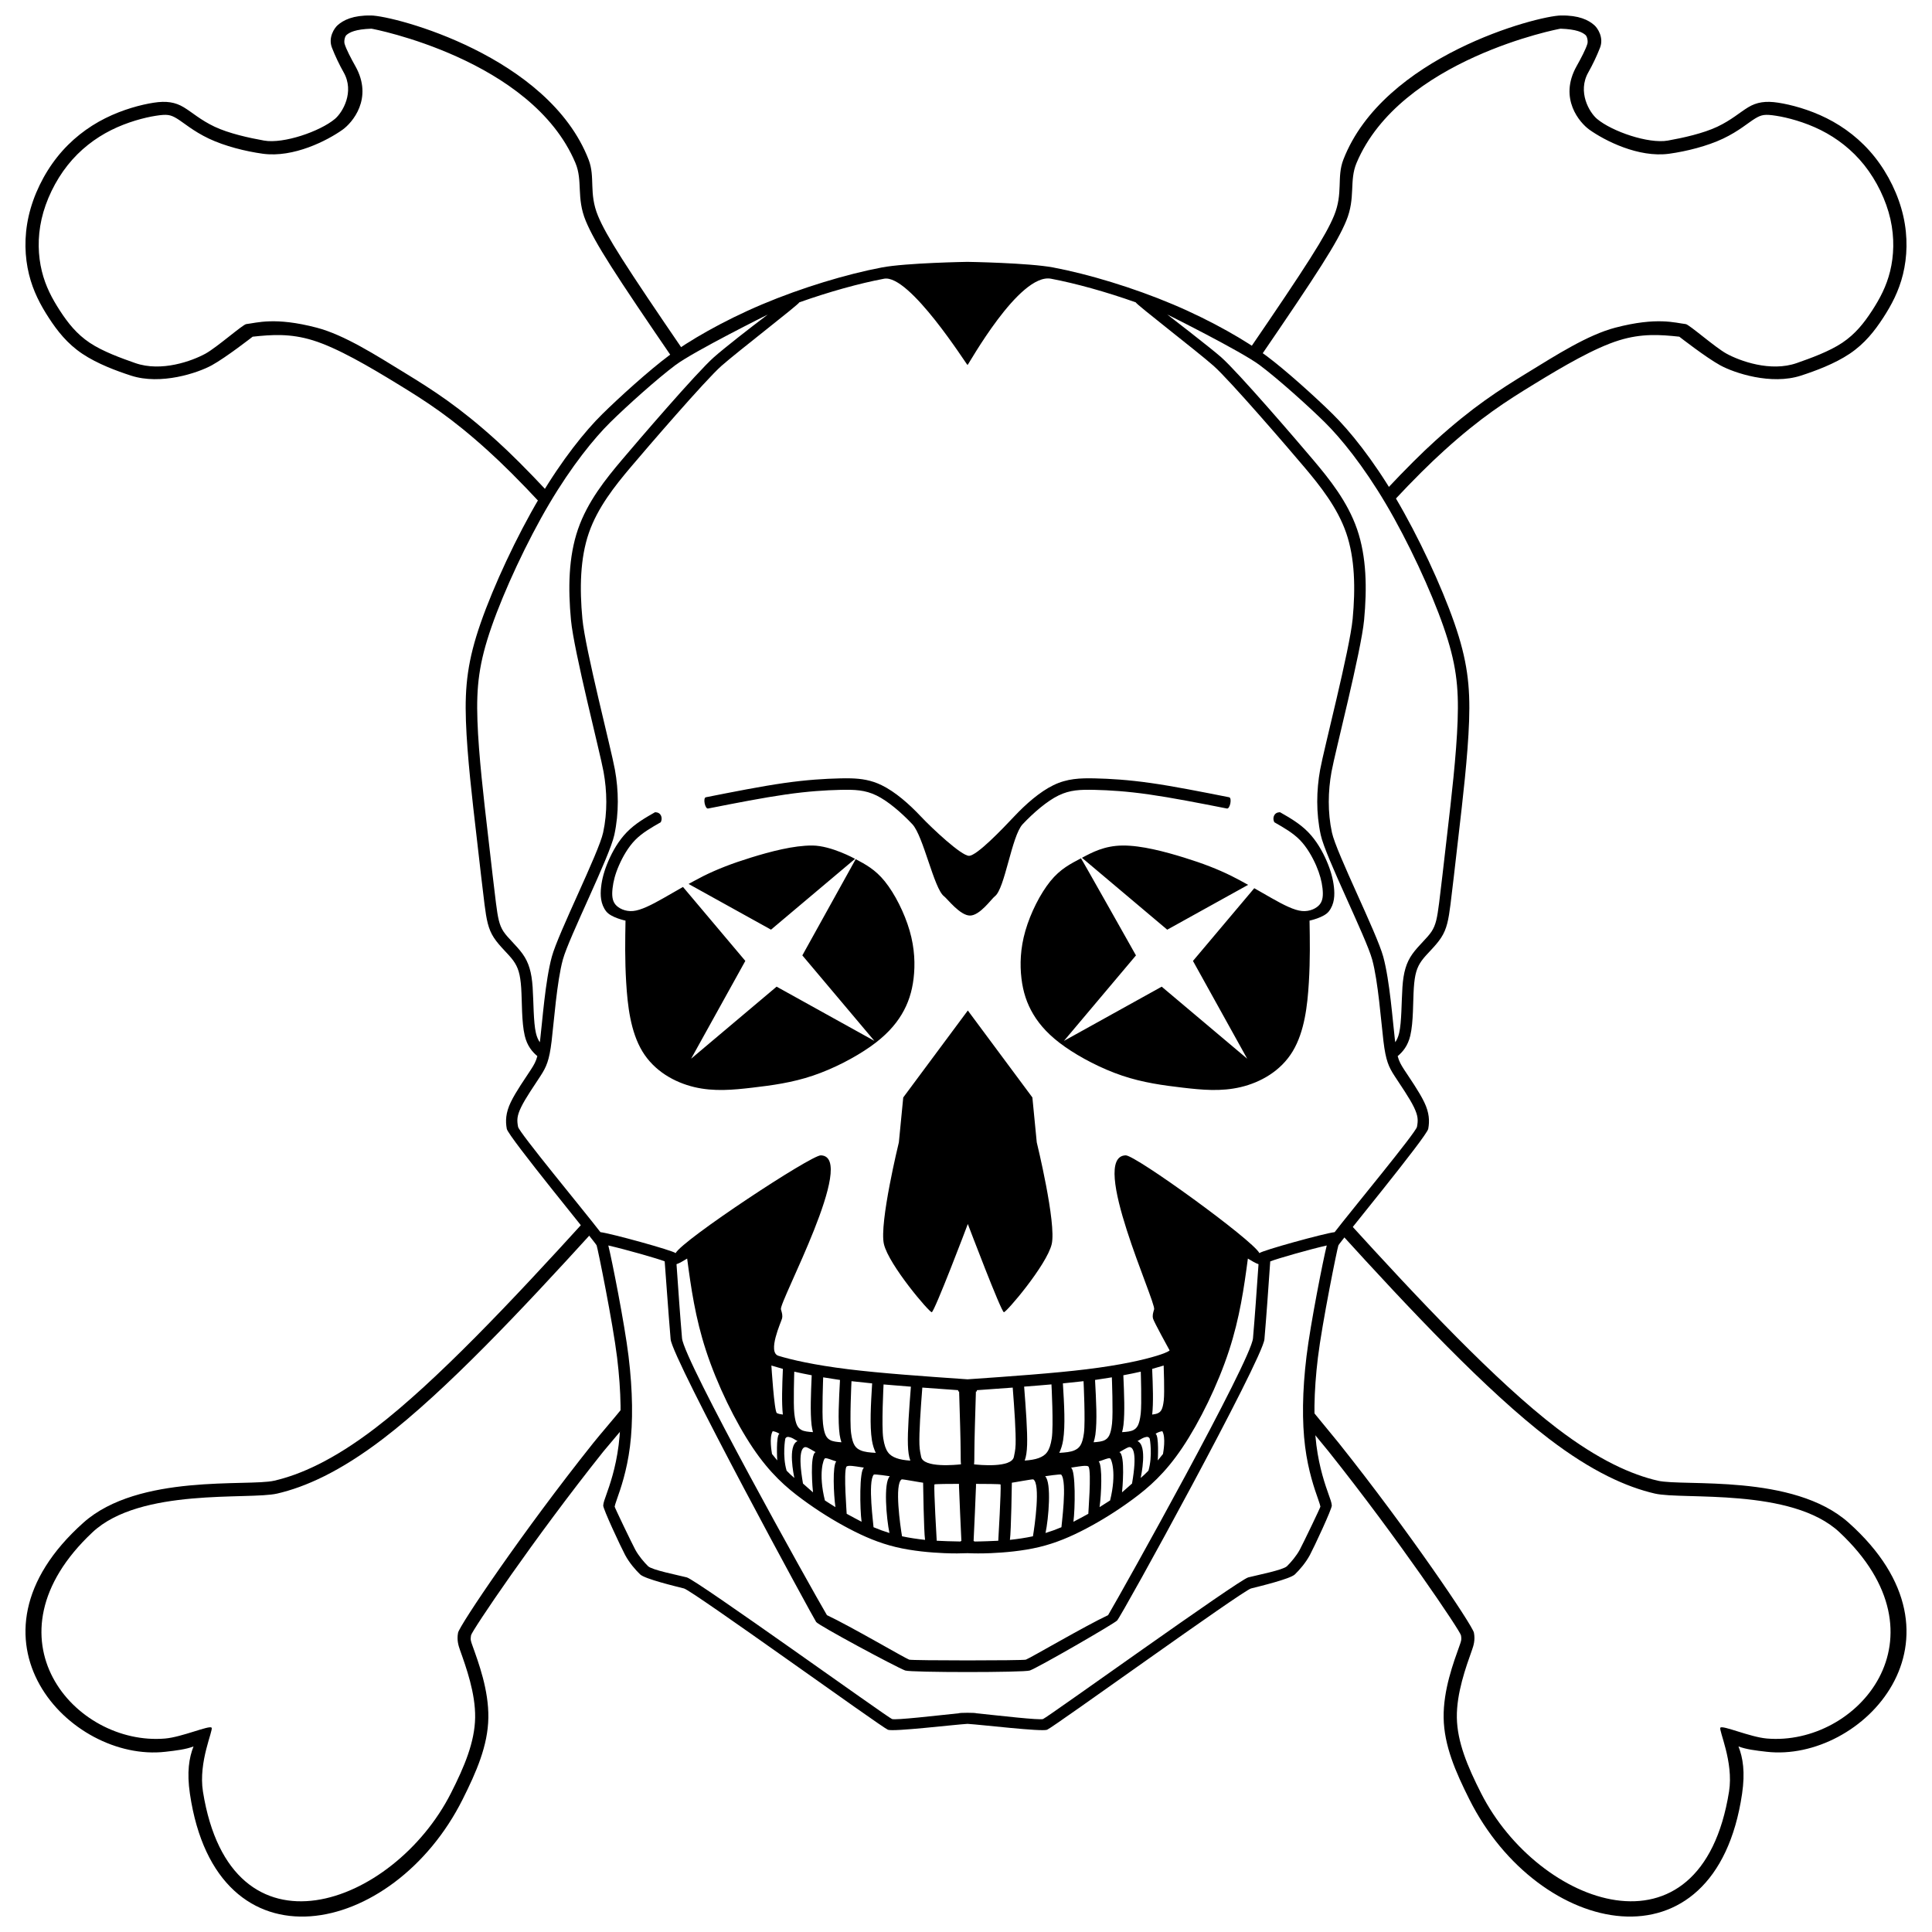
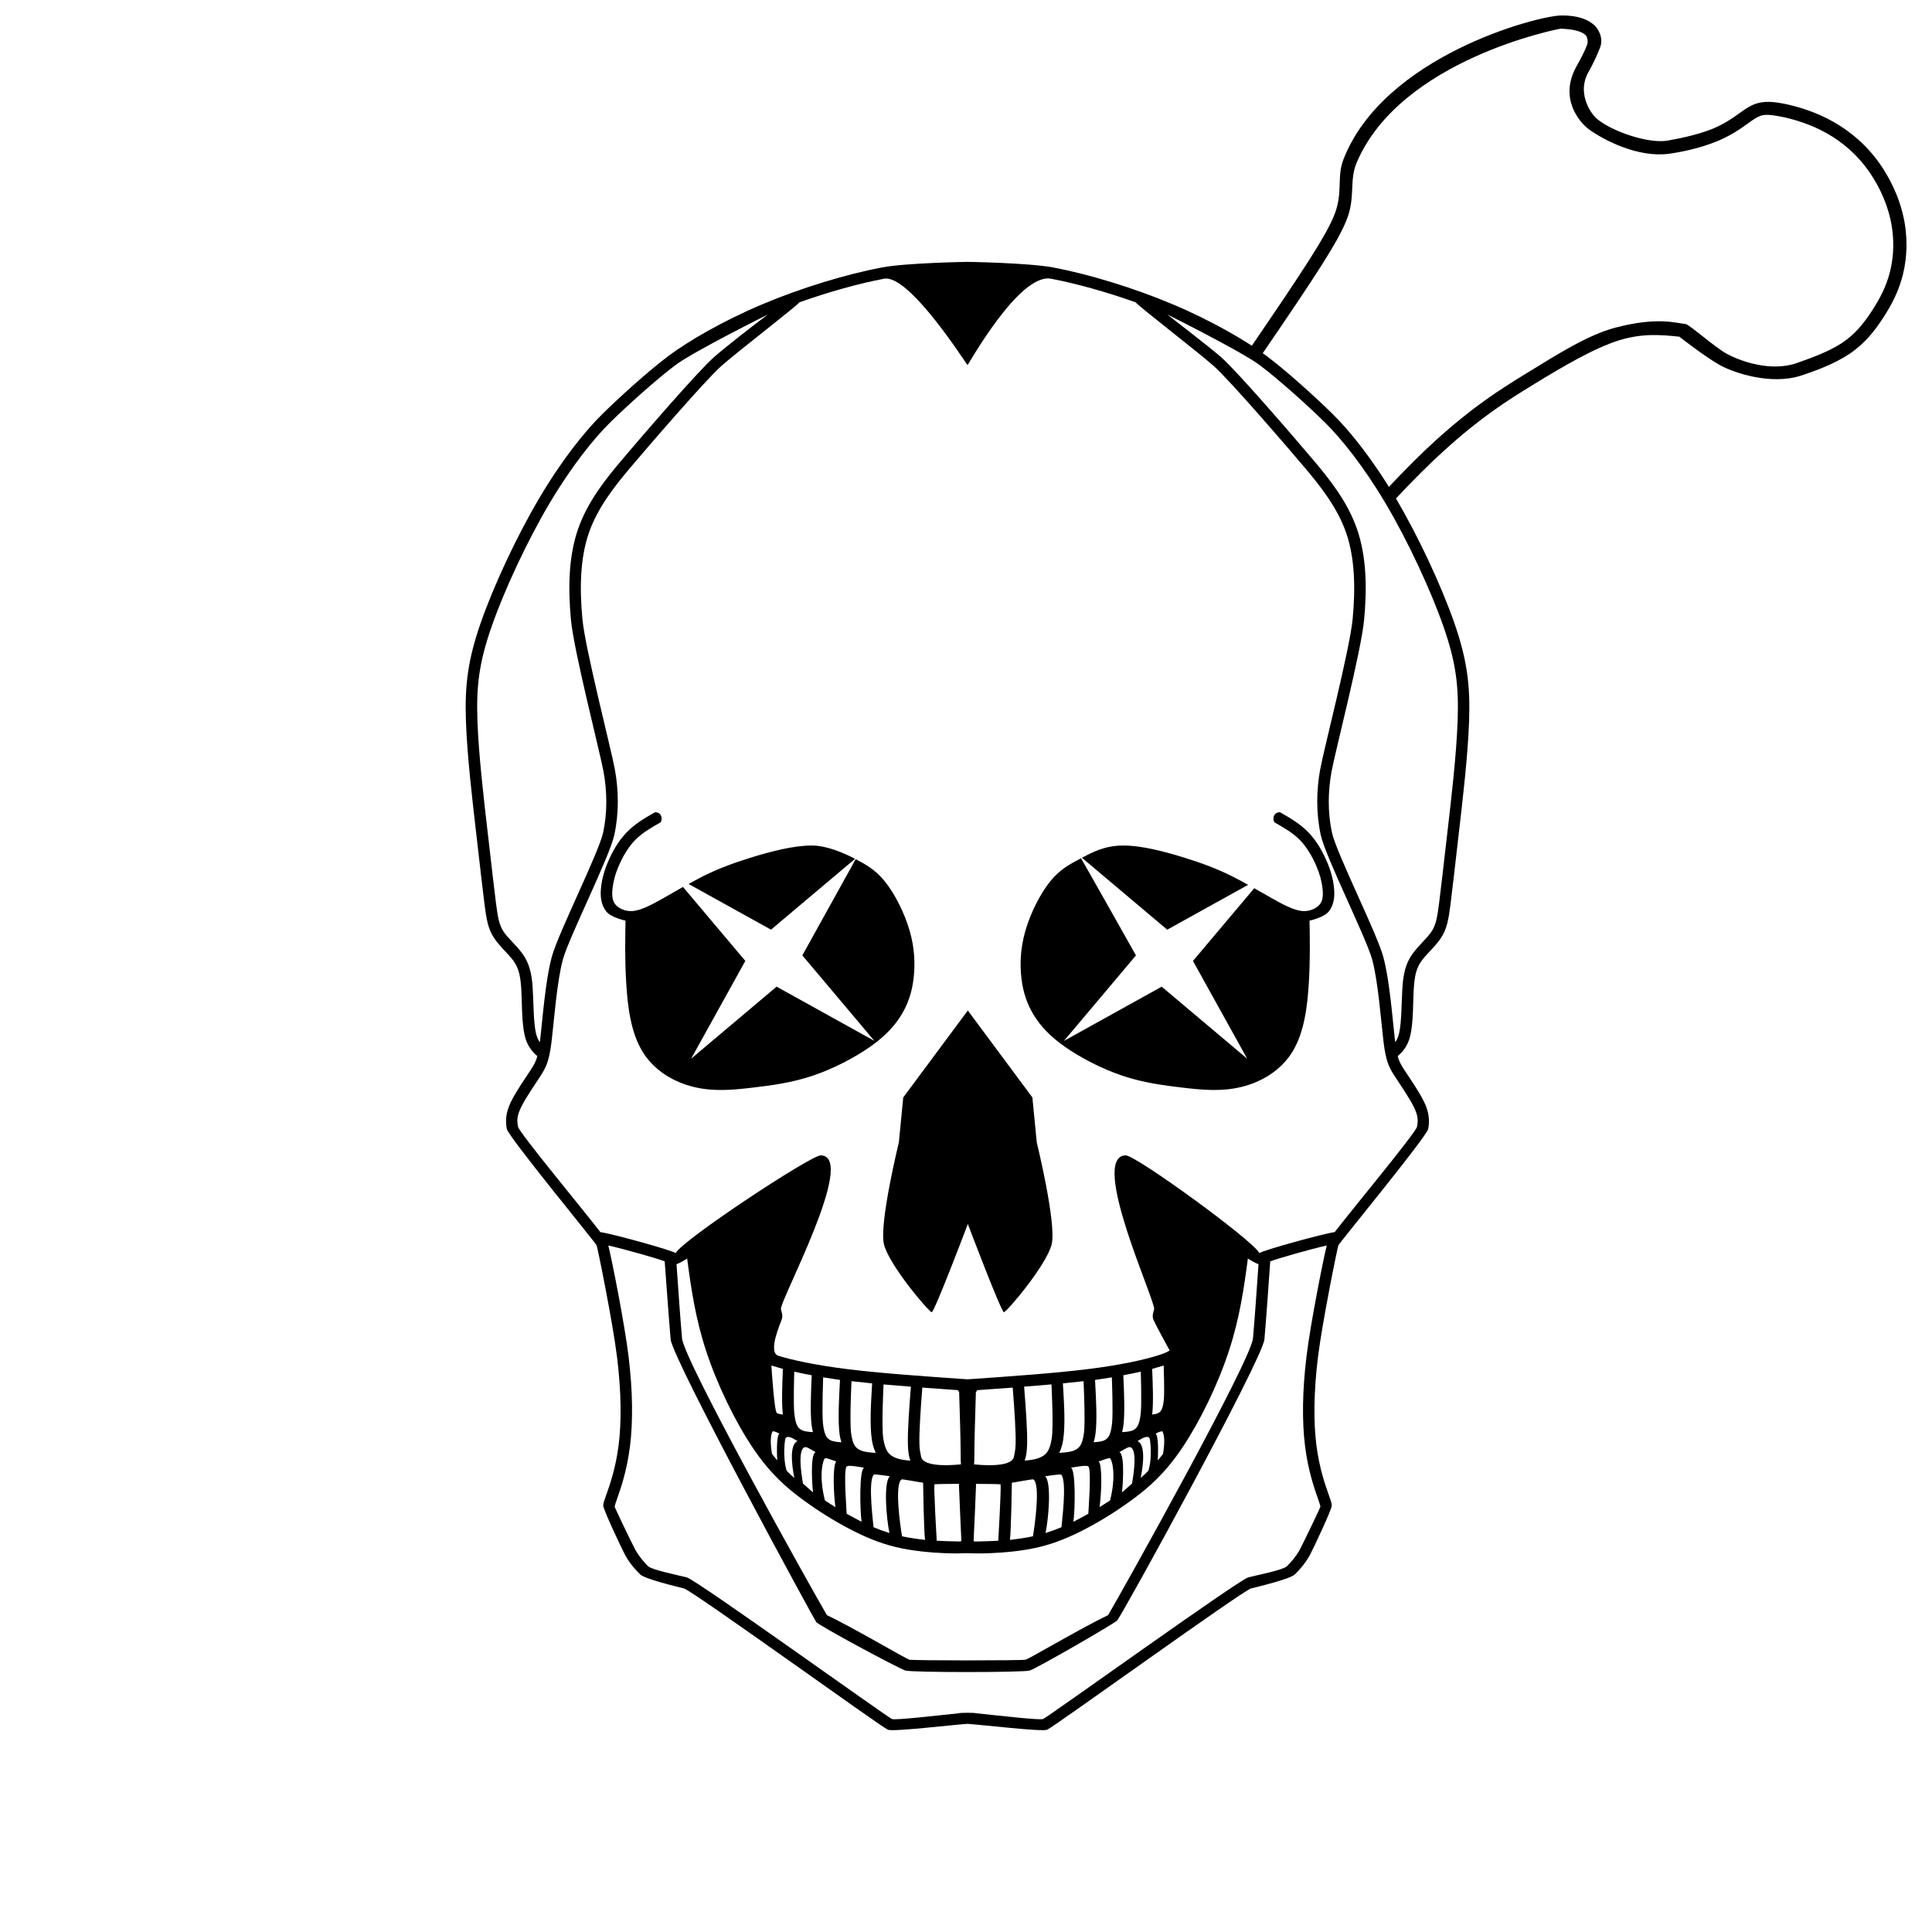
<svg xmlns="http://www.w3.org/2000/svg" width="800px" height="800px" version="1.1" viewBox="144 144 512 512">
  <defs>
    <clipPath id="d">
      <path d="m150 467h159v184.9h-159z" />
    </clipPath>
    <clipPath id="c">
      <path d="m474 148.09h176v129.91h-176z" />
    </clipPath>
    <clipPath id="b">
-       <path d="m491 467h159v184.9h-159z" />
-     </clipPath>
+       </clipPath>
    <clipPath id="a">
      <path d="m150 148.09h176v129.91h-176z" />
    </clipPath>
  </defs>
  <path d="m377.7 214.88c-9.289 1.754-21.238 5.352-31.727 9.781-10.492 4.434-19.586 9.754-24.789 13.641-5.203 3.887-13.027 10.961-17.566 15.434-4.539 4.473-10.602 11.969-16.652 22.188-6.051 10.223-12.133 23.285-15.57 33.141-3.438 9.855-4.246 16.68-3.922 26 0.324 9.32 1.738 21.242 2.762 30.066 1.023 8.824 1.656 14.582 2.172 18.574 0.516 3.992 0.949 6.465 2.492 8.816 1.543 2.348 3.84 4.258 5.133 6.062 1.293 1.805 1.844 3.582 2.09 7.223 0.246 3.641 0.074 8.996 0.938 12.656 0.637 2.707 2.004 4.305 3.344 5.426-0.379 1.398-0.852 2.258-1.723 3.59-1.488 2.289-3.965 5.801-5.32 8.613-1.352 2.812-1.441 5.008-1.055 7.07s23.516 30.145 23.805 30.867c0.285 0.723 4.316 20.609 5.43 29.75 1.113 9.145 1.184 17.035 0.402 23.199-0.777 6.164-2.394 10.68-3.277 13.172-0.441 1.246-0.719 1.949-0.809 2.801-0.086 0.852 4.703 11.082 5.812 13.148 1.109 2.066 2.719 3.922 3.973 5.133 1.25 1.215 9.379 3.156 11.621 3.727 2.242 0.57 52.41 36.824 54.047 37.445 1.5 0.566 17.27-1.328 21.09-1.566 3.824 0.238 19.594 2.133 21.09 1.566 1.637-0.617 51.805-36.875 54.047-37.445 2.242-0.57 10.371-2.516 11.621-3.727 1.254-1.215 2.863-3.07 3.973-5.133 1.109-2.066 5.898-12.297 5.812-13.148s-0.367-1.555-0.809-2.801c-0.883-2.492-2.496-7.008-3.277-13.172-0.777-6.164-0.711-14.055 0.402-23.199 1.113-9.145 5.144-29.027 5.43-29.75s23.418-28.805 23.805-30.867 0.297-4.258-1.055-7.07c-1.352-2.812-3.828-6.324-5.32-8.613-0.867-1.336-1.344-2.191-1.723-3.59 1.336-1.117 2.703-2.719 3.344-5.426 0.863-3.66 0.691-9.012 0.938-12.656 0.246-3.641 0.797-5.422 2.09-7.223 1.293-1.801 3.594-3.715 5.133-6.062 1.543-2.348 1.977-4.824 2.492-8.816 0.516-3.992 1.148-9.75 2.172-18.574 1.023-8.824 2.438-20.746 2.762-30.066 0.324-9.32-0.488-16.145-3.922-26-3.438-9.855-9.52-22.918-15.57-33.141-6.051-10.223-12.113-17.719-16.652-22.188-4.539-4.473-12.363-11.547-17.566-15.434-5.203-3.887-14.297-9.207-24.789-13.641-10.488-4.434-22.441-8.031-31.727-9.781-6.465-1.219-22.613-1.484-22.707-1.484-0.09 0-16.238 0.262-22.707 1.484zm44.828 2.984c6.551 1.238 14.602 3.473 22.457 6.262 0.027 0.473 16.305 13.012 20.621 16.824 4.312 3.809 19.98 22.016 24.117 26.922 4.141 4.902 8.719 10.66 11.035 17.367 2.316 6.707 2.469 14.691 1.711 22.77-0.758 8.078-7.633 34.512-8.621 39.98-0.988 5.473-1.105 11.414 0.16 17.273 1.266 5.852 12.035 27.156 13.641 33.047 1.578 5.785 2.359 16.477 2.981 21.633 0.617 5.137 1.395 6.82 2.945 9.199 1.547 2.379 3.992 5.902 5.133 8.273 1.141 2.371 1.129 3.492 0.809 5.207-0.281 1.512-17.277 22.012-21.82 27.91-2.754 0.32-19.199 4.848-19.934 5.562-1.844-3.516-32.867-25.996-35.449-25.914-9.824 0.309 8.105 38.934 7.543 40.812-0.281 0.938-0.496 1.602-0.289 2.445 0.203 0.844 4.262 8.188 4.394 8.434-0.074 0.074-0.414 0.508-3.453 1.438-3.359 1.027-9.355 2.438-18.574 3.566-8.547 1.047-19.961 1.863-31.527 2.66-11.566-0.797-22.98-1.609-31.527-2.66-9.215-1.133-15.215-2.539-18.574-3.566-3.039-0.93 0.734-9.027 0.938-9.871s-0.008-1.508-0.289-2.445c-0.562-1.879 20.41-40.504 10.582-40.812-2.582-0.078-36.648 22.398-38.488 25.914-0.734-0.715-17.18-5.242-19.934-5.562-4.543-5.898-21.539-26.402-21.82-27.91-0.32-1.711-0.336-2.836 0.809-5.207 1.141-2.371 3.586-5.894 5.133-8.273 1.547-2.379 2.324-4.062 2.945-9.199 0.621-5.156 1.402-15.848 2.981-21.633 1.605-5.887 12.375-27.191 13.641-33.047 1.266-5.859 1.148-11.801 0.16-17.273-0.984-5.465-7.863-31.902-8.621-39.98-0.758-8.078-0.609-16.062 1.711-22.77 2.316-6.707 6.894-12.465 11.035-17.367s19.809-23.113 24.117-26.922c4.316-3.812 20.594-16.348 20.621-16.824 7.856-2.789 15.906-5.027 22.457-6.262 6.754-1.273 21.922 22.871 22.125 22.871s13.68-24.461 22.125-22.871zm30.773 9.461c0.113 0.047 19.605 9.758 24.512 13.422s12.961 10.914 17.25 15.145c4.289 4.227 10.25 11.57 16.176 21.582 5.926 10.012 11.961 23.012 15.305 32.602s4.062 15.801 3.746 24.902c-0.316 9.102-1.711 20.965-2.738 29.793-1.023 8.828-1.664 14.594-2.172 18.531-0.508 3.941-0.855 5.816-2 7.562-1.148 1.746-3.422 3.648-5.07 5.941-1.645 2.293-2.383 4.891-2.648 8.797s-0.199 9.293-0.871 12.156c-0.266 1.117-0.625 1.844-1.031 2.445-0.031-0.238-0.059-0.371-0.09-0.629-0.594-4.949-1.348-15.629-3.098-22.051-1.723-6.32-12.426-27.488-13.594-32.891-1.164-5.398-1.039-10.961-0.113-16.105 0.93-5.152 7.859-31.934 8.637-40.23s0.68-16.688-1.863-24.055c-2.543-7.367-7.422-13.383-11.598-18.332-4.176-4.945-19.852-23.211-24.434-27.258-2.777-2.453-14.301-11.332-14.301-11.332zm-105.8 0.008c-5.055 3.816-11.52 8.875-14.293 11.324-4.582 4.047-20.258 22.312-24.434 27.258-4.176 4.945-9.055 10.965-11.598 18.332s-2.641 15.758-1.863 24.055c0.777 8.297 7.707 35.078 8.637 40.23 0.926 5.144 1.055 10.707-0.113 16.105-1.168 5.402-11.871 26.57-13.594 32.891-1.754 6.426-2.504 17.102-3.098 22.051-0.031 0.258-0.059 0.395-0.09 0.629-0.41-0.602-0.77-1.328-1.031-2.445-0.676-2.863-0.609-8.254-0.871-12.156-0.266-3.906-1.004-6.504-2.648-8.797-1.645-2.293-3.922-4.195-5.07-5.941-1.145-1.746-1.492-3.621-2-7.562-0.508-3.941-1.148-9.703-2.172-18.531-1.023-8.828-2.422-20.691-2.738-29.793-0.316-9.102 0.402-15.312 3.746-24.902 3.344-9.59 9.379-22.59 15.305-32.602 5.926-10.016 11.887-17.355 16.176-21.582 4.289-4.227 12.344-11.48 17.25-15.145 4.902-3.664 24.504-13.414 24.504-13.414zm-42.293 246.73c4.566 1.043 13.191 3.504 14.941 4.207 0.016 0.008 1.047 14.598 1.574 20.641 0.457 5.25 38.367 74.863 38.566 74.926 0.562 0.887 21.266 12.008 23.602 12.863 1.492 0.547 31.539 0.547 33.027 0 2.336-0.855 22.035-12.23 23.109-13.227 1.164-1.082 38.602-69.312 39.059-74.562 0.523-6.043 1.031-13.34 1.539-20.629 0.016-0.008 0.02-0.008 0.035-0.012 1.746-0.703 10.375-3.168 14.941-4.207-0.895 3.519-4.305 20.676-5.359 29.336-1.141 9.34-1.199 17.441-0.379 23.941 0.82 6.5 2.531 11.336 3.406 13.82 0.438 1.242 0.633 1.898 0.652 2.106s-4.574 9.754-5.457 11.398c-0.883 1.645-2.363 3.387-3.406 4.398-1.043 1.012-7.738 2.32-10.258 2.961-2.516 0.641-53.121 37.059-54.379 37.535-0.938 0.355-11.691-0.91-17.684-1.523-0.223-0.172-4.445-0.172-4.664 0-5.992 0.613-16.746 1.883-17.684 1.523-1.258-0.477-51.863-36.895-54.379-37.535-2.519-0.641-9.211-1.949-10.258-2.961-1.043-1.012-2.523-2.758-3.406-4.398-0.883-1.641-5.477-11.188-5.457-11.398 0.02-0.207 0.215-0.867 0.652-2.106 0.879-2.484 2.586-7.32 3.406-13.82 0.82-6.5 0.758-14.602-0.379-23.941-1.055-8.66-4.465-25.816-5.359-29.336zm20.895 3.473c1.027 7.781 2.164 15.699 4.973 24.312 2.992 9.18 7.824 19 12.406 25.82s8.914 10.555 13.102 13.641c4.188 3.09 8.352 5.668 12.383 7.789 4.031 2.121 8.008 3.828 12.453 4.891 4.445 1.062 9.254 1.465 12.809 1.613 2.578 0.113 4.445 0.074 6.172 0.008 1.73 0.074 3.594 0.094 6.172-0.008 3.559-0.152 8.367-0.551 12.809-1.613 4.445-1.062 8.422-2.769 12.453-4.891 4.031-2.121 8.195-4.699 12.383-7.789s8.52-6.82 13.102-13.641c4.582-6.82 9.414-16.641 12.406-25.82 2.809-8.617 3.945-16.535 4.973-24.312 1.047 0.637 2.074 1.258 2.82 1.484-0.484 6.953-0.969 13.918-1.465 19.641-0.508 5.863-34.305 66.438-38.398 73.371-6.184 2.906-20.582 11.352-21.793 11.793-0.723 0.266-30.203 0.266-30.926 0-1.207-0.445-15.605-8.887-21.793-11.793-4.094-6.934-37.891-67.508-38.398-73.371-0.496-5.727-0.98-12.688-1.465-19.641 0.746-0.227 1.773-0.844 2.82-1.484zm22.32 28.344c0.336 0.113 2.359 0.707 3.051 0.891-0.195 4.535-0.355 8.957-0.012 12.102-0.652-0.074-1.215-0.199-1.586-0.398-0.691-0.367-1.453-12.598-1.453-12.598zm103.96 0s0.27 7.082 0.031 9.207c-0.281 2.504-0.793 3.023-1.484 3.391-0.371 0.199-0.93 0.32-1.586 0.398 0.348-3.148 0.184-7.566-0.012-12.102 0.691-0.191 2.715-0.777 3.051-0.891zm-97.898 1.625c1.41 0.312 2.879 0.637 4.625 0.957-0.215 4.922-0.418 9.77-0.035 13.152 0.078 0.707 0.215 1.328 0.367 1.918-1.215-0.074-2.316-0.191-2.996-0.551-0.938-0.5-1.598-1.285-1.945-4.375-0.293-2.598-0.012-11.102-0.012-11.102zm91.832 0s0.281 8.504-0.012 11.102c-0.348 3.09-1.012 3.875-1.945 4.375-0.684 0.363-1.781 0.484-2.996 0.551 0.152-0.59 0.289-1.211 0.367-1.918 0.383-3.383 0.18-8.234-0.035-13.156 1.746-0.32 3.215-0.641 4.625-0.957zm-84.168 1.504c1.57 0.25 4.457 0.695 4.457 0.695-0.285 5.398-0.598 10.77-0.09 14.516 0.102 0.742 0.277 1.375 0.465 2-1.184-0.074-2.258-0.207-2.926-0.562-0.938-0.5-1.605-1.285-1.953-4.375-0.32-2.836 0.047-12.27 0.047-12.27zm76.504 0s0.367 9.434 0.047 12.27c-0.348 3.09-1.016 3.875-1.953 4.375-0.668 0.355-1.742 0.488-2.926 0.562 0.188-0.625 0.363-1.262 0.465-2 0.512-3.746 0.199-9.117-0.09-14.516zm-69 1.02c1.75 0.199 3.559 0.395 5.473 0.582-0.344 5.617-0.672 11.156-0.059 15.066 0.203 1.293 0.566 2.383 1.02 3.344-1.566-0.074-3.016-0.227-3.984-0.652-1.328-0.586-2.121-1.391-2.551-4.555-0.426-3.125 0.102-13.785 0.102-13.785zm61.496 0s0.527 10.656 0.102 13.785c-0.43 3.16-1.227 3.969-2.551 4.555-0.965 0.426-2.418 0.574-3.984 0.652 0.453-0.961 0.816-2.047 1.02-3.344 0.613-3.91 0.285-9.449-0.059-15.066 1.918-0.191 5.473-0.582 5.473-0.582zm-8.5 0.855v0.008s0.59 11.047 0.074 14.312c-0.547 3.492-1.598 4.484-3.43 5.188-1 0.383-2.305 0.57-3.734 0.676 0.004-0.012 0.008-0.02 0.012-0.039 0.367-1.027 0.562-2.301 0.625-4.125 0.117-3.598-0.344-9.672-0.789-15.434 2.441-0.191 4.949-0.379 7.242-0.59zm-44.496 0.008c2.293 0.207 4.801 0.395 7.242 0.59-0.445 5.762-0.91 11.836-0.789 15.434 0.059 1.824 0.258 3.098 0.625 4.125 0.004 0.012 0.008 0.02 0.012 0.039-1.43-0.094-2.734-0.293-3.734-0.676-1.832-0.703-2.883-1.699-3.43-5.188-0.512-3.262 0.074-14.312 0.074-14.312zm10.27 0.832c3.098 0.234 6.285 0.457 9.492 0.684l0.023 0.352c0.078-0.008 0.156-0.012 0.238-0.02 0.199 6.418 0.395 12.859 0.41 16.258 0.008 1.363-0.004 2.242 0.082 3.062-1.16 0.133-10.02 1.047-10.566-2.031-0.109-0.617-0.391-1.594-0.445-3.231-0.105-3.223 0.32-9.309 0.766-15.07zm23.957 0.008c0.445 5.762 0.871 11.848 0.766 15.07-0.055 1.637-0.336 2.613-0.445 3.231-0.547 3.078-9.406 2.172-10.566 2.031 0.086-0.82 0.074-1.699 0.082-3.062 0.016-3.398 0.211-9.844 0.41-16.258 0.078 0.008 0.156 0.012 0.238 0.02l0.023-0.352c3.207-0.223 6.394-0.449 9.492-0.684zm-63.605 11.547c0.625 0.094 1.051 0.242 1.785 0.672-0.953 0.508-0.598 6.91-0.582 7.074-0.457-0.531-0.918-1.109-1.383-1.699-0.074-0.469-0.809-4.379 0.18-6.051zm103.25 0c0.984 1.672 0.254 5.578 0.176 6.051-0.465 0.59-0.926 1.164-1.383 1.699 0.02-0.172 0.371-6.566-0.582-7.074 0.734-0.43 1.164-0.574 1.785-0.672zm-98.988 1.531c0.801 0.133 1.34 0.535 2.316 1.094-2.711 1.188-0.941 9.191-0.848 9.77-0.863-0.73-1.176-1.062-2.047-1.93-1.156-3.945-0.375-8.445-0.34-8.512 0.203-0.383 0.527-0.488 0.922-0.422zm94.727 0c0.391-0.074 0.715 0.039 0.922 0.422 0.035 0.074 0.82 4.566-0.34 8.512-0.871 0.863-1.184 1.199-2.047 1.93 0.09-0.578 1.863-8.582-0.848-9.77 0.977-0.559 1.516-0.961 2.316-1.094zm-4.34 2.684v0.008c0.801 0.094 2 1.469 0.574 9.652-0.23 0.172-2.32 2.094-2.652 2.332 0.07-0.52 0.938-10-0.699-10.648 0.816-0.465 2.047-1.219 2.469-1.316 0.086-0.02 0.195-0.039 0.309-0.02zm-86.051 0.008c0.113-0.012 0.219-0.004 0.309 0.02 0.422 0.094 1.652 0.852 2.469 1.316-1.637 0.648-0.773 10.129-0.699 10.648-0.332-0.238-2.422-2.16-2.652-2.332-1.426-8.184-0.223-9.547 0.574-9.652zm5.281 2.961c0.594-0.113 1.633 0.441 2.969 0.832-1.035 1.086-0.699 8.766-0.227 12.109-0.93-0.578-1.855-1.152-2.789-1.77-1.797-7.219-0.352-11.094 0.047-11.172zm75.484 0c0.402 0.074 1.844 3.949 0.047 11.172-0.934 0.617-1.863 1.191-2.789 1.77 0.473-3.344 0.812-11.023-0.227-12.109 1.336-0.391 2.375-0.945 2.969-0.832zm-69.184 2.008c1.02-0.074 2.926 0.336 4.023 0.469-1.281 0.648-1.102 11.086-0.648 14.34-0.637-0.312-3.273-1.727-3.953-2.113 0.031-0.172-0.855-10.938-0.09-12.438 0.082-0.152 0.324-0.234 0.664-0.262zm62.887 0c0.34 0.02 0.582 0.094 0.664 0.262 0.766 1.5-0.121 12.266-0.09 12.438-0.68 0.387-3.316 1.801-3.953 2.113 0.457-3.258 0.633-13.695-0.648-14.34 1.102-0.133 3.004-0.543 4.023-0.469zm-56.27 2.309c0.152-0.172 4.266 0.426 4.25 0.438-1.758 1.645-0.906 11.305-0.105 15.047-1.434-0.441-2.836-0.953-4.219-1.535 0.051-0.211-1.613-12.145 0.074-13.949zm49.648 0c1.691 1.809 0.027 13.742 0.074 13.949-1.383 0.582-2.789 1.098-4.219 1.535 0.801-3.742 1.652-13.402-0.105-15.047-0.016-0.012 4.098-0.602 4.25-0.438zm-42.266 1.27c0.176-0.094 5.535 0.91 5.68 0.883-0.004 0.039 0.184 12.922 0.516 15.148-2-0.215-4.09-0.52-6.102-0.949-0.457-2.629-2.062-13.914-0.094-15.082zm34.879 0c1.969 1.168 0.359 12.457-0.094 15.082-2.012 0.434-4.102 0.734-6.102 0.949 0.332-2.227 0.52-15.105 0.516-15.148 0.148 0.02 5.504-0.988 5.68-0.883zm-19.695 1.195c-0.02 0.543 0.031 1.125 0.059 1.859 0.102 2.836 0.332 8.062 0.582 13.285 0 0.008 0.008 0.012 0.008 0.02-0.066-0.004-0.141-0.004-0.207-0.008l-0.008 0.113c-1.562 0.004-5.68-0.152-6.332-0.203-0.027-0.191-0.777-13.488-0.617-14.918 0.016-0.133 4.621-0.152 6.519-0.152zm4.512 0c1.895 0.004 6.504 0.02 6.519 0.152 0.156 1.43-0.59 14.734-0.617 14.918-0.652 0.039-4.773 0.207-6.332 0.203l-0.008-0.113c-0.066 0.004-0.141 0.004-0.207 0.008 0-0.008 0.008-0.012 0.008-0.02 0.25-5.223 0.48-10.449 0.582-13.285 0.027-0.734 0.078-1.316 0.059-1.859z" />
  <path d="m317.57 359.26c-2.531 1.445-5.195 2.969-7.426 5.246-2.231 2.281-3.824 5.137-4.914 7.652-1.09 2.516-1.688 4.742-1.93 6.887s-0.172 4.551 1.371 6.508c1.289 1.633 5.094 2.422 5.094 2.422-0.09 5.16-0.188 10.363 0.18 16.402 0.367 6.039 1.125 13.012 4.285 18.242 3.16 5.227 8.52 8.219 13.754 9.469 5.234 1.246 10.32 0.746 15.41 0.152 5.09-0.59 10.531-1.32 16.039-3.184 5.504-1.859 11.094-4.797 15.168-7.652 4.07-2.856 6.609-5.676 8.348-8.57 1.738-2.894 2.738-5.957 3.164-9.559 0.426-3.602 0.324-7.894-1.051-12.633s-3.93-9.793-6.602-13.102c-2.531-3.133-5.144-4.5-7.691-5.852l-14.141 25.5 19.09 22.656-25.91-14.371-22.656 19.098 14.367-25.918-16.52-19.602c-1.793 1.012-3.523 2.023-5.152 2.949-3.234 1.84-6.023 3.246-8.102 3.43-2.078 0.184-3.875-0.738-4.691-1.77-0.812-1.027-0.926-2.426-0.719-4.262 0.207-1.836 0.695-3.758 1.688-6.035 0.988-2.281 2.461-4.871 4.305-6.754 1.84-1.883 4.246-3.262 6.777-4.707 0 0 0.496-0.863 0.043-1.797-0.465-0.953-1.566-0.848-1.566-0.848zm8.914 19 21.844 12.109 22.273-18.766c-0.086-0.047-6.293-3.481-11.277-3.531-4.984-0.047-11.262 1.633-16.289 3.188-5.031 1.555-8.902 3.059-12.609 4.891-1.332 0.66-3.941 2.106-3.941 2.106zm156.75-19s-1.102-0.102-1.566 0.848c-0.457 0.938 0.043 1.797 0.043 1.797 2.531 1.445 4.938 2.824 6.777 4.707 1.84 1.883 3.312 4.477 4.305 6.754 0.988 2.281 1.477 4.199 1.688 6.035 0.207 1.836 0.094 3.234-0.719 4.262-0.812 1.031-2.613 1.953-4.691 1.77-2.078-0.184-4.863-1.59-8.098-3.43-1.445-0.824-2.996-1.723-4.578-2.617l-16.246 19.273 14.371 25.91-22.656-19.09-25.91 14.371 19.09-22.656s-14.5-25.773-14.574-25.734c-2.68 1.43-5.445 2.769-8.121 6.078-2.672 3.309-5.227 8.363-6.602 13.102s-1.477 9.031-1.051 12.633c0.426 3.602 1.426 6.66 3.164 9.559 1.738 2.894 4.273 5.715 8.348 8.57 4.07 2.856 9.664 5.793 15.168 7.652 5.508 1.859 10.949 2.59 16.039 3.184 5.09 0.59 10.18 1.094 15.414-0.152 5.234-1.246 10.59-4.238 13.746-9.469 3.16-5.231 3.918-12.203 4.285-18.242 0.367-6.039 0.273-11.242 0.184-16.402 0 0 3.805-0.789 5.094-2.422 1.543-1.953 1.609-4.363 1.367-6.508-0.242-2.144-0.84-4.371-1.93-6.887-1.09-2.516-2.684-5.371-4.914-7.652-2.231-2.281-4.894-3.801-7.426-5.246zm-52.504 12.066 22.598 19.051 21.434-11.883c-1.445-0.801-2.898-1.605-4.379-2.34-3.703-1.832-7.578-3.336-12.609-4.891-5.027-1.555-11.305-3.238-16.289-3.188-4.832 0.047-8.117 1.84-10.758 3.254z" />
  <path d="m378.25 473.71c1.297 5.519 12.113 18.199 12.68 18.035 0.766-0.223 9.344-22.758 9.551-23.375 0.219 0.566 8.785 23.152 9.551 23.375 0.566 0.172 11.383-12.516 12.68-18.035s-3.961-26.98-3.961-26.98l-1.16-11.895-17.109-23.043-17.113 23.043-1.16 11.895s-5.258 21.461-3.961 26.98z" />
-   <path d="m369.47 350.27c-0.93-0.023-1.883-0.023-2.867 0.008-3.934 0.09-8.723 0.367-14.805 1.234s-13.398 2.32-20.73 3.769c-0.832 0.156-0.242 3.152 0.582 2.984 7.328-1.449 14.641-2.871 20.594-3.723 5.949-0.852 10.582-1.129 14.43-1.219 3.848-0.09 6.562 0.008 9.598 1.484 3.039 1.48 6.606 4.539 9.516 7.629 2.91 3.09 5.723 17.09 8.387 19.086 0.859 0.645 4.238 5.113 6.879 5.113 2.637 0 5.719-4.457 6.594-5.113 2.664-1.996 4.445-15.996 7.356-19.086s6.477-6.148 9.516-7.629c3.035-1.48 5.75-1.574 9.598-1.484 3.848 0.09 8.48 0.367 14.43 1.219s13.262 2.273 20.594 3.723c0.824 0.168 1.414-2.828 0.582-2.984-7.328-1.449-14.648-2.902-20.73-3.769-6.082-0.867-10.871-1.145-14.805-1.234s-7.359 0.023-11.016 1.797c-3.656 1.781-7.328 5.031-10.387 8.273-3.059 3.246-9.926 10.461-12 10.453-2.019-0.008-9.719-7.207-12.777-10.453-3.059-3.246-6.731-6.496-10.387-8.273-2.742-1.336-5.356-1.73-8.148-1.805z" />
  <g clip-path="url(#d)">
-     <path d="m308.46 523.24c0.121-0.707 0.309-0.867 0.402-1.629 0.145-1.141-0.156-3.031-0.074-4.293-1.746 2.18-6 7.117-7.606 9.137-18.609 23.34-35.422 48.312-35.793 50.238-0.371 1.926 0.109 3.434 0.512 4.57 1.613 4.543 4.117 11.449 4.016 17.91-0.102 6.461-2.82 12.961-6.434 20.07-15.148 29.801-58.281 45.887-65.699-0.449-1.266-7.894 2.801-16.305 2.289-16.941-0.574-0.719-7.844 2.492-12.32 2.875-23.953 2.039-48.906-26.82-19.254-54.648 12.695-11.914 41.52-8.551 48.957-10.27 7.434-1.719 16.629-5.781 28.129-14.578 16.402-12.547 36.668-34.078 55.68-54.984-0.227-0.305-1.633-2.137-2.18-2.828-19.125 21.027-39.531 42.719-55.629 55.031-11.203 8.566-19.914 12.359-26.785 13.949-6.875 1.59-35.918-1.949-50.562 11.117-34.512 30.801-3.586 63.594 21.707 60.723 2.992-0.34 5.41-0.637 7.469-1.414-1.184 2.988-1.801 6.816-0.957 12.543 7.078 48.031 53.953 38.051 72.273 1.484 3.644-7.273 6.699-14.234 6.816-21.617 0.117-7.383-2.613-14.641-4.215-19.141-0.398-1.125-0.598-1.559-0.371-2.734 0.227-1.172 16.496-25.41 35.086-48.723 0.879-1.098 3.621-4.246 4.539-5.394z" />
-   </g>
+     </g>
  <g clip-path="url(#c)">
    <path d="m557.69 148.1c-6.309 0.094-47.066 10.777-57.688 38.207-1.816 4.695 0.012 8.852-2.488 14.895-2.188 5.273-7.113 13-22.711 35.805l2.879 2.004c15.637-22.848 20.684-30.703 23.074-36.465 2.57-6.195 0.727-10.578 2.75-15.379 11.59-27.484 53.805-35.574 54.066-35.566 4.246 0.148 5.82 0.973 6.633 1.707 0.406 0.367 0.676 1.609 0.461 2.324-0.426 1.426-1.707 3.871-2.848 5.898-4.832 8.605 0.875 15.051 3.398 16.848 4.004 2.848 12.965 7.484 21.133 6.363 4.551-0.625 10.105-2.019 14.289-4.008 4.176-1.984 6.703-4.246 8.453-5.305 1.746-1.059 2.633-1.207 5.613-0.746 2.981 0.461 7.559 1.66 11.82 3.793 4.262 2.129 8.289 5.207 11.547 9.309 3.258 4.102 5.777 9.293 6.906 14.285 1.129 5 0.914 9.738-0.066 13.766-0.98 4.023-2.715 7.293-4.816 10.52-2.102 3.231-4.398 6.152-7.867 8.477s-8.398 4.094-12.059 5.379c-6.957 2.441-15.109-0.555-18.633-2.492-3.047-1.676-9.891-7.734-10.801-7.832-2.773-0.309-7.547-1.961-18.672 0.949-7.316 1.914-15.711 7.305-23.281 11.938-7.57 4.633-14.512 9.055-24.465 18.074-3.473 3.148-7.609 7.231-13.164 13.148l1.84 3.109c5.918-6.332 10.07-10.391 13.676-13.66 9.777-8.859 16.402-13.066 23.941-17.684 7.539-4.613 15.969-9.57 22.48-11.578 6.004-1.852 10.883-1.504 15.945-0.957 0 0 7.031 5.488 10.812 7.566 3.773 2.074 13.539 5.309 21.418 2.75 3.797-1.234 8.902-3.109 12.914-5.797 4.008-2.688 6.641-6.082 8.852-9.48 2.215-3.398 4.18-7.074 5.285-11.602 1.102-4.527 1.34-9.809 0.086-15.367-1.258-5.566-3.981-11.164-7.582-15.695-3.602-4.531-8.047-7.926-12.723-10.266-4.68-2.34-9.508-3.606-12.848-4.121-3.34-0.516-5.691-0.156-7.965 1.219-2.266 1.375-4.414 3.359-8.148 5.137-3.723 1.77-9.129 2.973-13.141 3.684-5.117 0.902-14.785-2.41-18.754-5.738-2.031-1.703-5.277-7.156-2.305-12.371 1.086-1.902 2.262-4.375 3.09-6.508 1.062-2.731-0.68-5.215-1.469-5.926-1.578-1.426-4.168-2.68-8.863-2.609z" />
  </g>
  <g clip-path="url(#b)">
-     <path d="m492.39 524.14c-0.121-0.707-0.309-0.867-0.402-1.629-0.145-1.141 0.156-3.031 0.074-4.293 1.746 2.176 5.144 6.215 6.754 8.234 18.609 23.34 35.422 48.312 35.793 50.238 0.371 1.926-0.109 3.434-0.512 4.57-1.613 4.543-4.117 11.449-4.016 17.91 0.098 6.461 2.82 12.961 6.434 20.07 15.148 29.801 58.281 45.887 65.699-0.449 1.266-7.894-2.801-16.305-2.289-16.941 0.574-0.719 7.844 2.492 12.32 2.875 23.953 2.039 48.906-26.82 19.254-54.648-12.695-11.914-41.52-8.551-48.957-10.27-7.434-1.719-16.629-5.781-28.129-14.578-16.402-12.547-36.668-34.078-55.68-54.984 0.227-0.305 1.633-2.137 2.18-2.828 19.125 21.027 39.531 42.719 55.629 55.031 11.203 8.566 19.914 12.359 26.785 13.949 6.875 1.59 35.918-1.949 50.562 11.117 34.512 30.801 3.586 63.594-21.707 60.723-2.992-0.34-5.41-0.637-7.469-1.414 1.184 2.988 1.801 6.816 0.957 12.543-7.078 48.031-53.953 38.051-72.273 1.484-3.644-7.273-6.699-14.234-6.816-21.617-0.117-7.383 2.613-14.641 4.215-19.141 0.398-1.125 0.598-1.559 0.371-2.734-0.227-1.172-16.496-25.41-35.086-48.723-0.875-1.098-2.766-3.344-3.684-4.492z" />
-   </g>
+     </g>
  <g clip-path="url(#a)">
-     <path d="m242.3 148.1c6.309 0.094 47.066 10.777 57.688 38.207 1.816 4.695-0.012 8.852 2.488 14.895 2.203 5.312 7.188 13.117 23.066 36.324l-2.617 2.383c-16.121-23.543-21.27-31.527-23.688-37.363-2.57-6.195-0.727-10.578-2.75-15.379-11.59-27.484-53.801-35.574-54.066-35.566-4.246 0.148-5.82 0.973-6.633 1.707-0.406 0.367-0.676 1.609-0.461 2.324 0.426 1.426 1.707 3.871 2.848 5.898 4.832 8.605-0.875 15.051-3.398 16.848-4.004 2.848-12.965 7.484-21.133 6.363-4.551-0.625-10.105-2.019-14.289-4.008-4.176-1.984-6.703-4.246-8.453-5.305-1.746-1.059-2.633-1.207-5.613-0.746-2.981 0.461-7.559 1.66-11.82 3.793-4.262 2.129-8.289 5.207-11.547 9.309-3.258 4.102-5.777 9.293-6.906 14.285-1.129 5-0.914 9.738 0.066 13.766 0.98 4.023 2.715 7.293 4.816 10.52 2.102 3.231 4.398 6.152 7.867 8.477s8.398 4.094 12.059 5.379c6.957 2.441 15.109-0.555 18.633-2.492 3.047-1.676 9.891-7.734 10.801-7.832 2.773-0.309 7.547-1.961 18.672 0.949 7.316 1.914 15.711 7.305 23.281 11.938 7.57 4.633 14.512 9.055 24.465 18.074 3.586 3.25 7.871 7.488 13.695 13.715l-1.551 3.418c-6.363-6.836-10.73-11.117-14.5-14.535-9.777-8.859-16.402-13.07-23.941-17.684-7.535-4.613-15.969-9.57-22.48-11.578-6.004-1.852-10.883-1.504-15.945-0.957 0 0-7.031 5.488-10.812 7.566-3.773 2.074-13.539 5.309-21.418 2.75-3.797-1.234-8.902-3.109-12.914-5.797-4.008-2.688-6.641-6.082-8.852-9.48-2.215-3.398-4.18-7.074-5.285-11.602-1.102-4.527-1.34-9.809-0.086-15.367 1.258-5.566 3.981-11.164 7.582-15.695s8.047-7.926 12.723-10.266c4.68-2.34 9.508-3.606 12.852-4.121 3.34-0.516 5.691-0.156 7.965 1.219 2.266 1.375 4.414 3.359 8.148 5.137 3.723 1.77 9.129 2.973 13.141 3.684 5.117 0.902 14.785-2.41 18.754-5.738 2.031-1.703 5.277-7.156 2.305-12.371-1.086-1.902-2.262-4.371-3.09-6.508-1.062-2.731 0.68-5.215 1.469-5.926 1.578-1.426 4.168-2.68 8.863-2.609z" />
-   </g>
+     </g>
</svg>